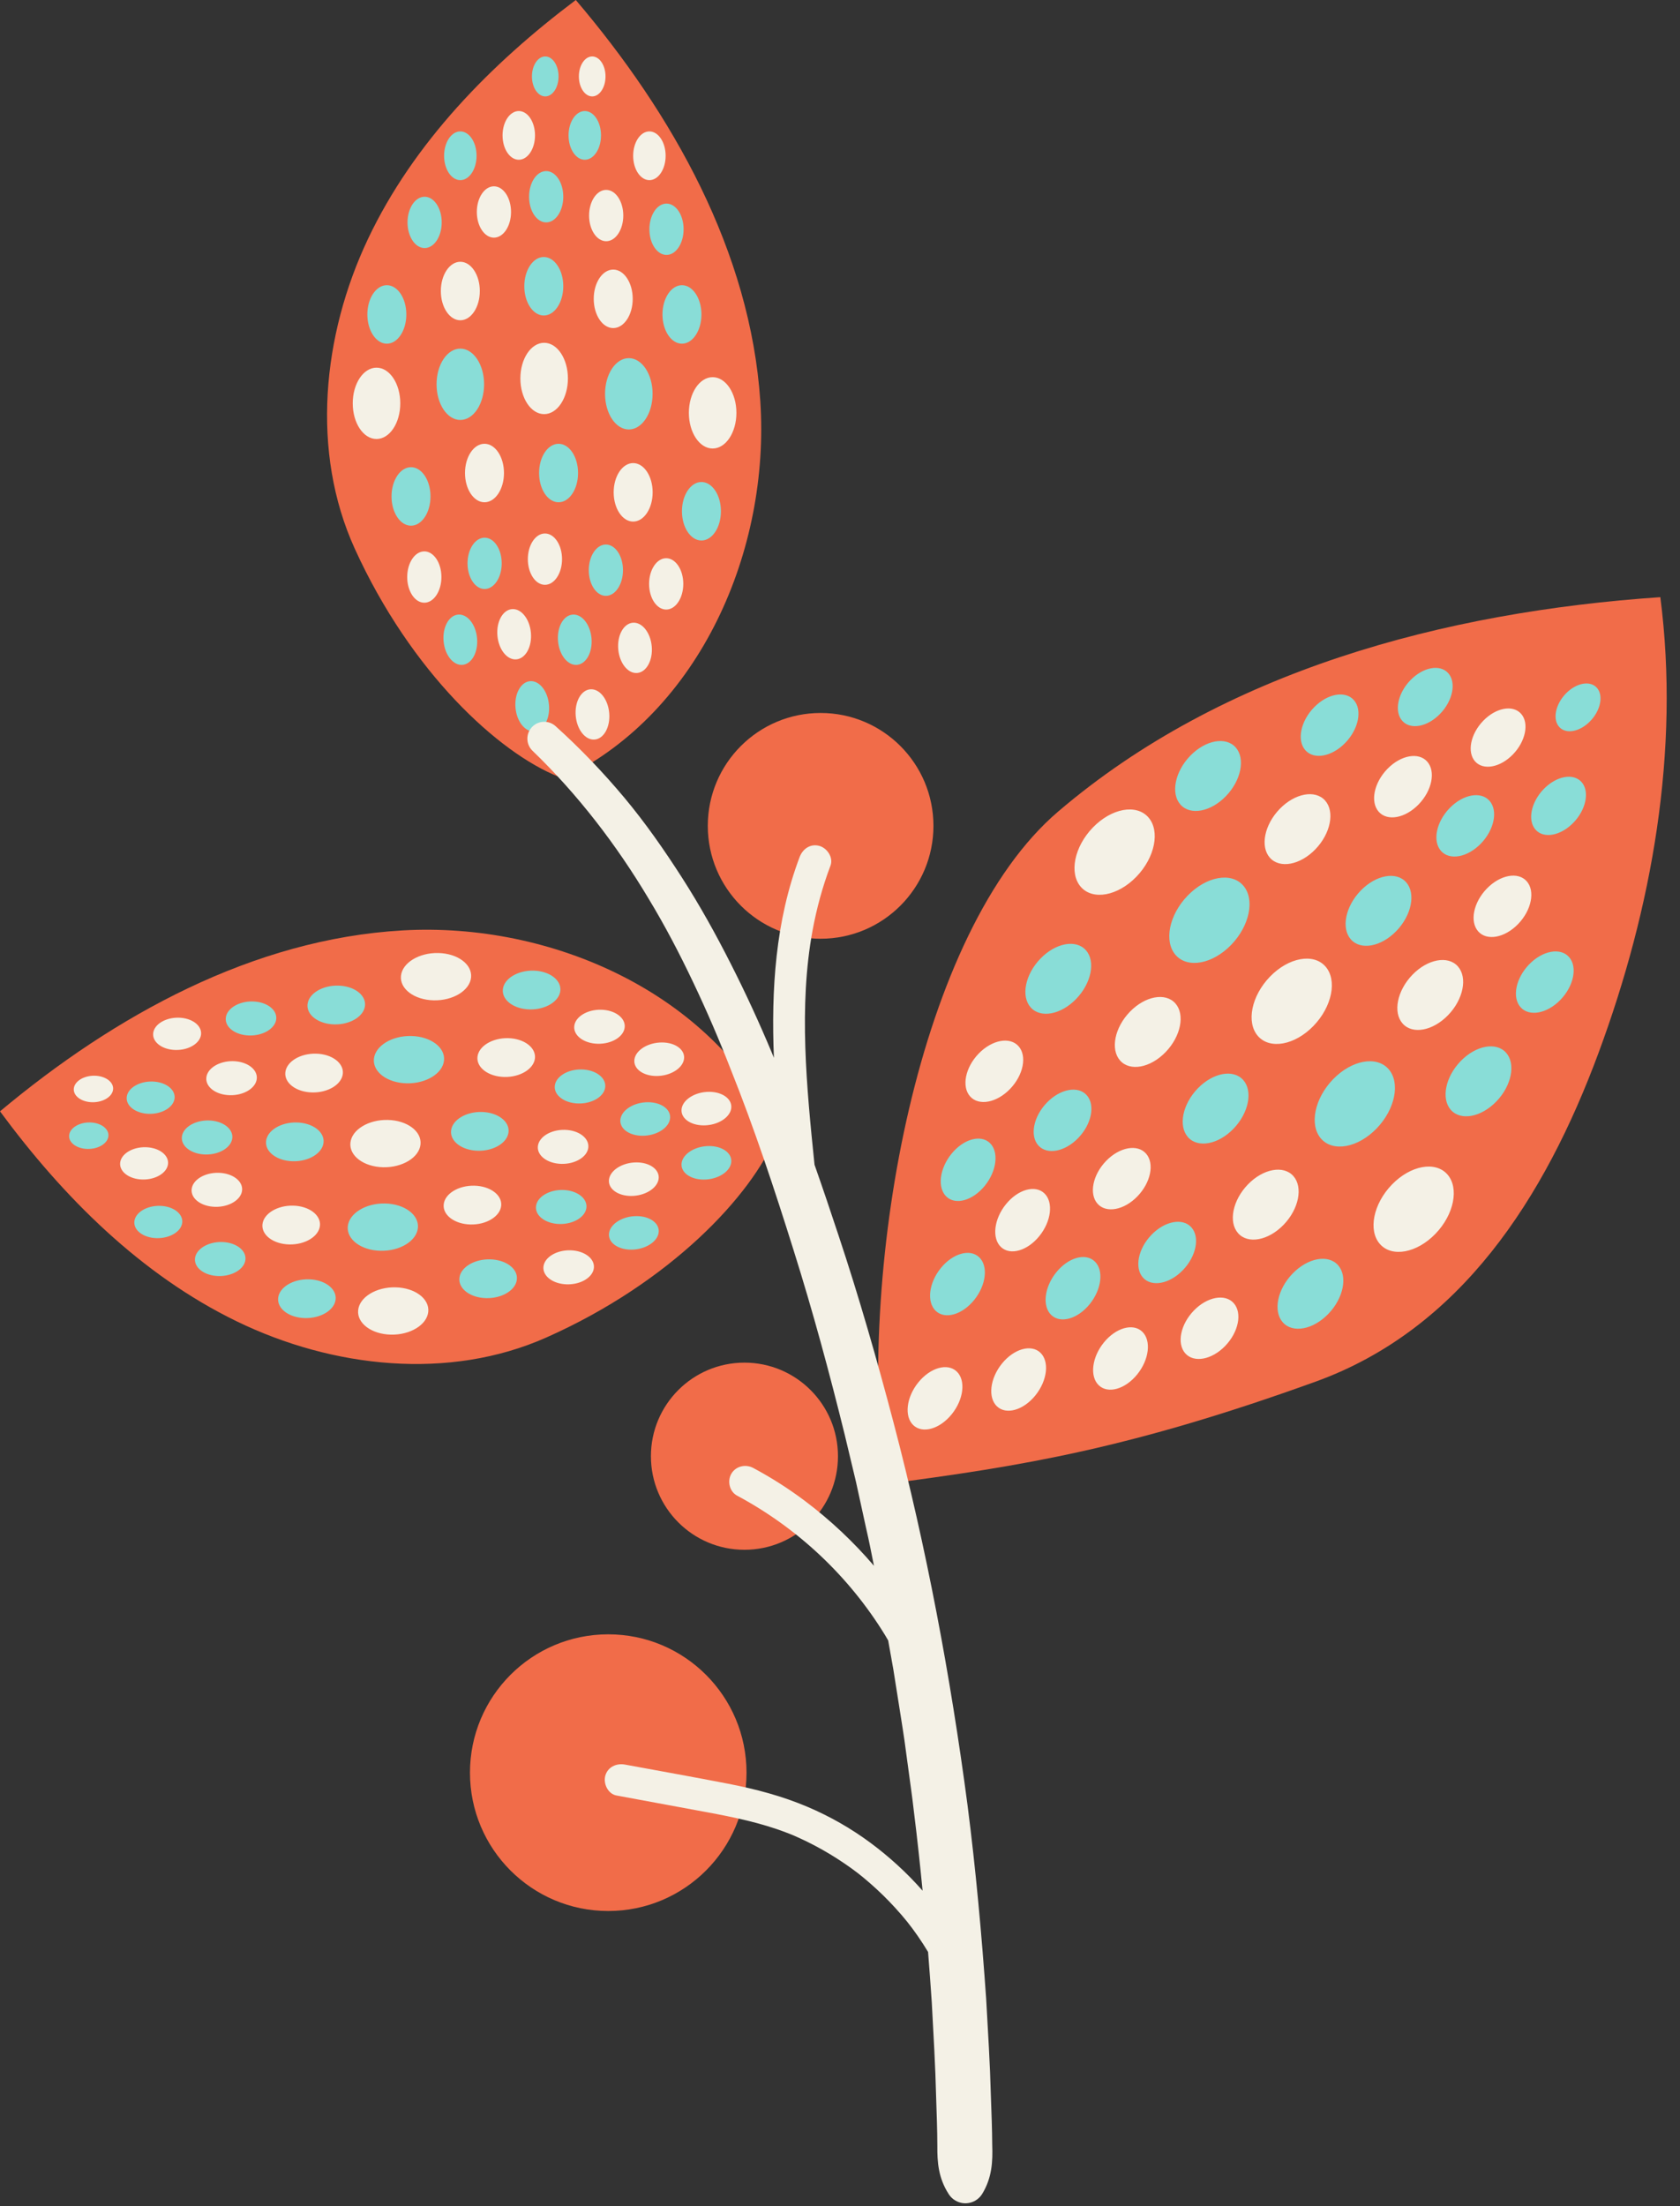
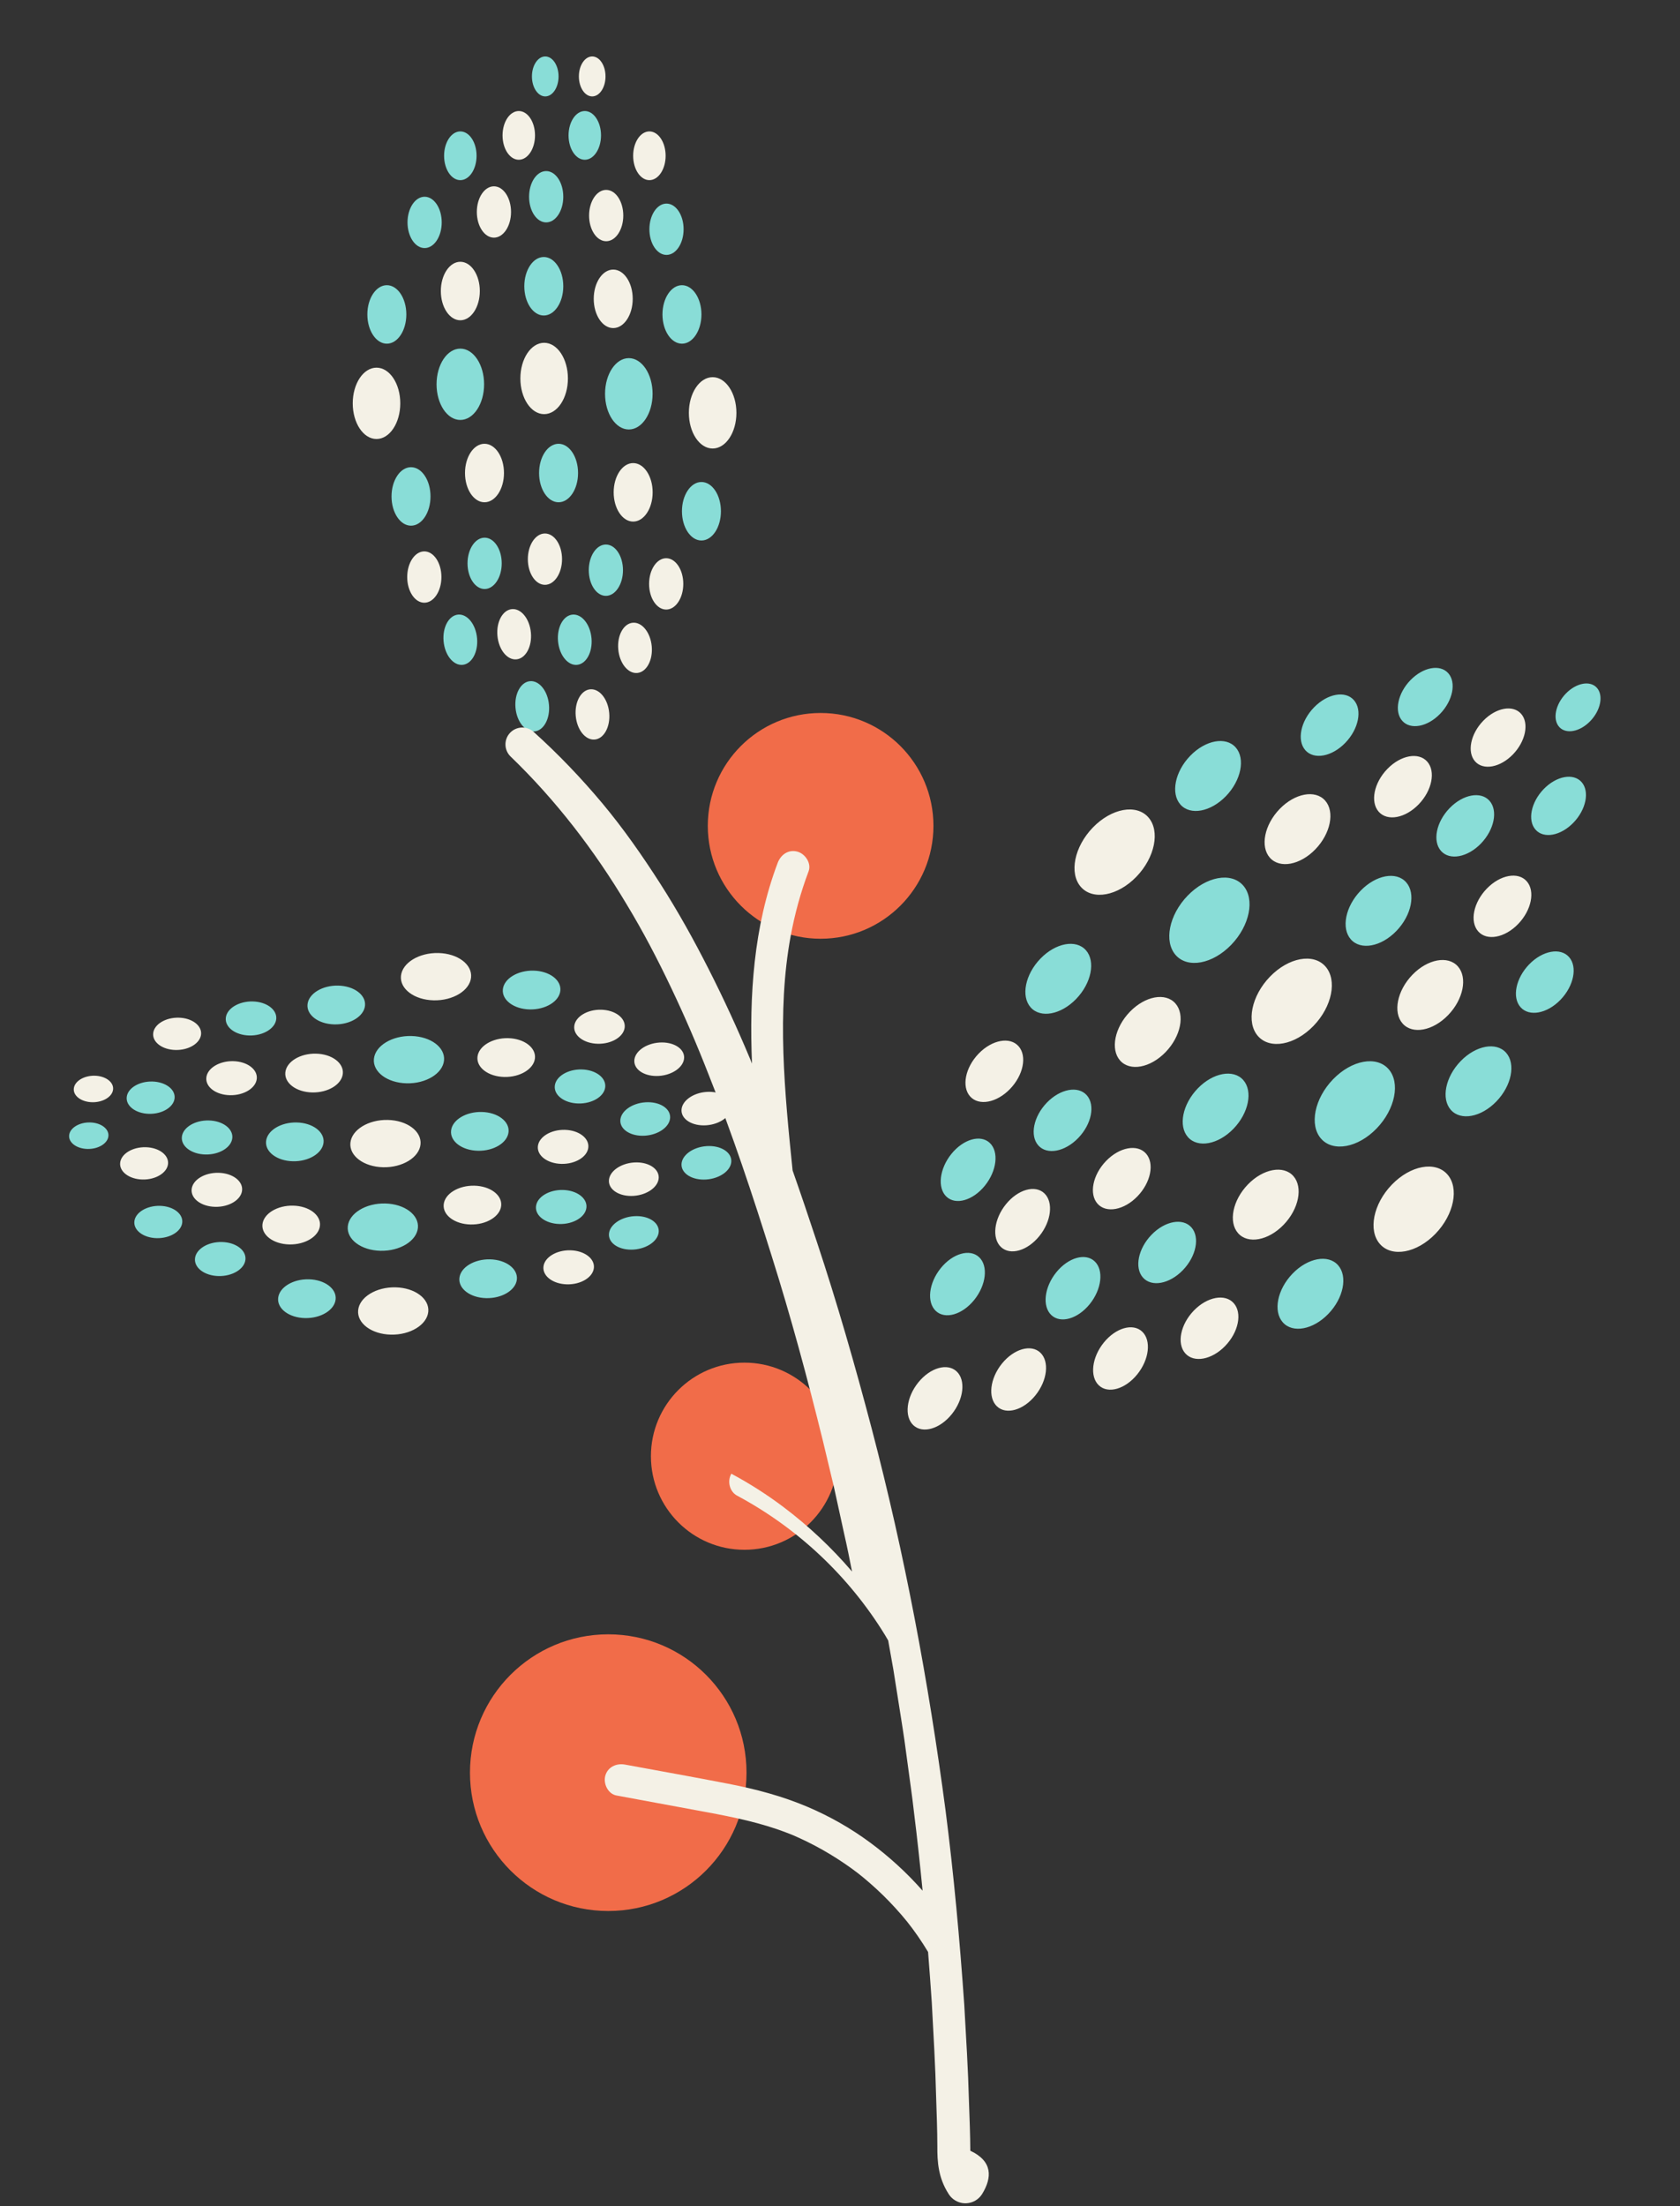
<svg xmlns="http://www.w3.org/2000/svg" fill="#000000" height="502.8" preserveAspectRatio="xMidYMid meet" version="1" viewBox="0.0 0.0 383.1 502.8" width="383.1" zoomAndPan="magnify">
  <rect x="0.0" y="0.0" width="383.1" height="502.8" fill="#333333" stroke="none" />
  <g>
    <g id="change1_1">
-       <path d="M206.708,363.45c-2.179-6.641-3.803-14.33-4.878-22.726L206.708,363.45z M378.615,136.103c-49.33,3.361-99.755,16.779-137.352,48.892 c-31.771,27.138-45.53,102.295-39.728,153.286c31.777-4.137,56.301-8.174,98.446-23.375 c33.12-11.945,52.302-41.913,64.538-74.926C376.755,206.967,383.126,171.021,378.615,136.103z M201.829,340.724c-0.103-0.807-0.201-1.622-0.295-2.443c-0.075,0.01-0.148,0.02-0.224,0.029 L201.829,340.724z M91.797,212.055c-34.073,1.954-65.61,19.351-91.797,41.237 c14.429,19.555,32.161,37.277,54.026,47.884s48.349,13.527,70.559,3.661 c28.328-12.584,46.855-32.371,52.439-46.088l0.075-1.528C162.343,226.446,125.87,210.101,91.797,212.055 z M127.462,177.066l1.529,0.061c30.638-15.036,46.649-51.657,44.384-85.711 C171.11,57.363,153.425,25.986,131.301,0c-19.422,14.608-36.981,32.5-47.388,54.461 c-10.407,21.961-13.084,48.471-3.016,70.589C93.739,153.263,113.695,171.608,127.462,177.066z" fill="#f16c49" />
-     </g>
+       </g>
  </g>
  <g id="change2_1">
    <path d="M110.391,87.586c0,4.49-2.427,8.13-5.42,8.13c-2.994,0-5.42-3.64-5.42-8.13 s2.427-8.13,5.42-8.13C107.964,79.456,110.391,83.096,110.391,87.586z M143.394,97.886 c2.994,0,5.42-3.64,5.42-8.13s-2.427-8.13-5.42-8.13c-2.993,0-5.42,3.64-5.42,8.13 S140.401,97.886,143.394,97.886z M88.215,78.332c2.454,0,4.444-2.985,4.444-6.666 c0-3.682-1.99-6.666-4.444-6.666c-2.455,0-4.444,2.985-4.444,6.666 C83.771,75.347,85.761,78.332,88.215,78.332z M159.954,71.666c0-3.682-1.99-6.666-4.444-6.666 c-2.454,0-4.444,2.985-4.444,6.666c0,3.682,1.99,6.666,4.444,6.666 C157.964,78.332,159.954,75.347,159.954,71.666z M124.004,71.907c2.454,0,4.444-2.985,4.444-6.666 c0-3.682-1.99-6.666-4.444-6.666c-2.455,0-4.444,2.985-4.444,6.666 C119.56,68.923,121.55,71.907,124.004,71.907z M96.828,56.54c2.154,0,3.9-2.619,3.9-5.85 c0-3.231-1.746-5.85-3.9-5.85c-2.154,0-3.9,2.619-3.9,5.85 C92.928,53.921,94.674,56.54,96.828,56.54z M151.986,58.101c2.154,0,3.9-2.619,3.9-5.85 c0-3.231-1.746-5.85-3.9-5.85c-2.154,0-3.9,2.619-3.9,5.85 C148.085,55.482,149.831,58.101,151.986,58.101z M124.548,50.69c2.154,0,3.9-2.619,3.9-5.85 c0-3.231-1.746-5.85-3.9-5.85s-3.9,2.619-3.9,5.85 C120.648,48.07,122.394,50.69,124.548,50.69z M133.352,36.412c2.044,0,3.702-2.486,3.702-5.553 s-1.657-5.553-3.702-5.553c-2.044,0-3.702,2.486-3.702,5.553S131.308,36.412,133.352,36.412z M124.336,21.974c1.677,0,3.036-2.039,3.036-4.555c0-2.515-1.359-4.554-3.036-4.554 s-3.036,2.039-3.036,4.554C121.3,19.935,122.659,21.974,124.336,21.974z M104.971,41.058 c2.044,0,3.702-2.486,3.702-5.553c0-3.067-1.657-5.553-3.702-5.553c-2.044,0-3.702,2.486-3.702,5.553 C101.269,38.572,102.926,41.058,104.971,41.058z M93.726,106.48c-2.455,0-4.444,2.985-4.444,6.666 c0,3.682,1.99,6.666,4.444,6.666c2.454,0,4.444-2.985,4.444-6.666 C98.17,109.464,96.18,106.48,93.726,106.48z M155.509,116.522c0,3.682,1.99,6.666,4.444,6.666 c2.454,0,4.444-2.985,4.444-6.666c0-3.682-1.99-6.666-4.444-6.666 C157.499,109.856,155.509,112.841,155.509,116.522z M131.817,107.81c0-3.682-1.99-6.666-4.444-6.666 c-2.455,0-4.444,2.985-4.444,6.666c0,3.682,1.99,6.666,4.444,6.666 C129.827,114.476,131.817,111.491,131.817,107.81z M106.612,128.395c0,3.231,1.746,5.85,3.9,5.85 c2.154,0,3.9-2.619,3.9-5.85c0-3.231-1.746-5.85-3.9-5.85 C108.358,122.545,106.612,125.164,106.612,128.395z M142.061,129.956c0-3.231-1.746-5.85-3.9-5.85 s-3.9,2.619-3.9,5.85c0,3.231,1.746,5.85,3.9,5.85S142.061,133.188,142.061,129.956z M104.459,140.076c-2.108,0.188-3.589,2.905-3.306,6.067c0.282,3.162,2.22,5.574,4.329,5.385 c2.108-0.188,3.589-2.905,3.306-6.067C108.506,142.299,106.568,139.888,104.459,140.076z M131.58,151.529c2.108-0.188,3.589-2.905,3.306-6.067s-2.22-5.574-4.329-5.385 c-2.108,0.188-3.589,2.905-3.306,6.067C127.533,149.306,129.471,151.717,131.58,151.529z M121.881,166.701c2.108-0.188,3.589-2.905,3.306-6.067c-0.282-3.163-2.22-5.574-4.329-5.385 c-2.108,0.188-3.589,2.905-3.306,6.067C117.834,164.478,119.772,166.89,121.881,166.701z M270.821,204.136c-4.244,4.387-5.46,10.452-2.717,13.548c2.743,3.096,8.407,2.049,12.651-2.338 s5.46-10.452,2.717-13.548C280.729,198.703,275.065,199.75,270.821,204.136z M303.981,245.99 c-4.244,4.387-5.46,10.452-2.717,13.548s8.407,2.049,12.651-2.338 c4.244-4.387,5.46-10.452,2.717-13.548C313.889,240.557,308.225,241.604,303.981,245.99z M279.553,181.457c3.48-3.597,4.477-8.57,2.228-11.109c-2.249-2.538-6.893-1.68-10.373,1.917 c-3.48,3.597-4.477,8.57-2.228,11.109C271.429,185.912,276.073,185.054,279.553,181.457z M333.074,241.855c-3.48,3.597-4.477,8.57-2.228,11.109c2.249,2.538,6.893,1.68,10.373-1.917 c3.48-3.597,4.477-8.57,2.228-11.109C341.198,237.4,336.554,238.258,333.074,241.855z M310.276,202.998c-3.48,3.597-4.477,8.57-2.228,11.109c2.249,2.538,6.893,1.68,10.373-1.917 c3.48-3.597,4.477-8.57,2.228-11.109C318.399,198.543,313.755,199.402,310.276,202.998z M306.772,169.309c3.054-3.157,3.929-7.521,1.955-9.749c-1.974-2.228-6.05-1.474-9.103,1.682 c-3.054,3.157-3.929,7.521-1.955,9.749C299.642,173.219,303.718,172.465,306.772,169.309z M348.693,219.806c-3.054,3.157-3.929,7.521-1.955,9.749c1.974,2.228,6.05,1.474,9.103-1.682 c3.054-3.157,3.929-7.521,1.955-9.749C355.822,215.896,351.746,216.649,348.693,219.806z M337.703,192.259c3.054-3.157,3.929-7.521,1.955-9.749c-1.974-2.228-6.05-1.474-9.103,1.682 c-3.054,3.157-3.929,7.521-1.955,9.749C330.573,196.168,334.649,195.415,337.703,192.259z M352.016,179.844c-2.898,2.996-3.729,7.139-1.856,9.253c1.873,2.114,5.742,1.399,8.64-1.597 s3.729-7.139,1.856-9.253C358.783,176.133,354.915,176.848,352.016,179.844z M364.153,156.769 c-1.537-1.734-4.71-1.148-7.087,1.31c-2.377,2.457-3.059,5.855-1.522,7.59 c1.537,1.734,4.71,1.148,7.087-1.31C365.009,161.901,365.69,158.503,364.153,156.769z M330.258,153.436c-1.873-2.114-5.742-1.399-8.64,1.597c-2.898,2.996-3.729,7.139-1.856,9.253 c1.873,2.114,5.742,1.399,8.64-1.597C331.3,159.693,332.131,155.551,330.258,153.436z M245.399,227.68c3.48-3.597,4.477-8.57,2.228-11.109c-2.249-2.538-6.893-1.68-10.373,1.917 c-3.48,3.597-4.477,8.57-2.228,11.109C237.275,232.135,241.92,231.277,245.399,227.68z M294.752,290.274c-3.48,3.597-4.477,8.57-2.228,11.109c2.249,2.538,6.893,1.68,10.373-1.917 c3.48-3.597,4.477-8.57,2.228-11.109C302.876,285.819,298.232,286.677,294.752,290.274z M273.13,248.07c-3.48,3.597-4.477,8.57-2.228,11.109c2.249,2.538,6.893,1.68,10.373-1.917 c3.48-3.597,4.477-8.57,2.228-11.109C281.254,243.615,276.61,244.473,273.13,248.07z M245.871,259.374c3.054-3.157,3.929-7.521,1.955-9.749c-1.974-2.228-6.05-1.474-9.103,1.682 c-3.054,3.157-3.929,7.521-1.955,9.749C238.741,263.284,242.817,262.531,245.871,259.374z M262.584,281.425c-3.054,3.157-3.929,7.521-1.955,9.749c1.974,2.228,6.05,1.474,9.103-1.682 c3.054-3.157,3.929-7.521,1.955-9.749C269.713,277.515,265.638,278.268,262.584,281.425z M216.947,263.002c-2.73,3.382-3.233,7.741-1.123,9.738c2.11,1.996,6.034,0.873,8.764-2.508 s3.233-7.741,1.123-9.738C223.601,258.497,219.677,259.62,216.947,263.002z M240.862,289.99 c-2.73,3.382-3.233,7.741-1.123,9.738c2.11,1.996,6.034,0.873,8.764-2.508 c2.73-3.382,3.233-7.741,1.123-9.738C247.516,285.485,243.592,286.608,240.862,289.99z M214.516,289.044c-2.73,3.382-3.233,7.741-1.123,9.738c2.11,1.996,6.034,0.873,8.764-2.508 s3.233-7.741,1.123-9.738C221.169,284.54,217.246,285.663,214.516,289.044z M87.842,274.292 c-4.415-0.101-8.235,2.231-8.533,5.209s3.039,5.473,7.454,5.574 c4.415,0.101,8.235-2.231,8.533-5.209S92.256,274.393,87.842,274.292z M93.799,236.121 c-4.415-0.101-8.235,2.231-8.533,5.209c-0.298,2.978,3.039,5.473,7.454,5.574 c4.415,0.101,8.235-2.231,8.533-5.209S98.214,236.222,93.799,236.121z M70.424,291.571 c-3.62-0.083-6.752,1.829-6.997,4.271c-0.244,2.441,2.492,4.488,6.112,4.571 c3.62,0.083,6.752-1.829,6.997-4.271C76.781,293.7,74.044,291.654,70.424,291.571z M76.238,233.476 c3.62,0.083,6.752-1.829,6.997-4.271s-2.492-4.488-6.112-4.571 c-3.62-0.083-6.752,1.829-6.997,4.271C69.882,231.347,72.618,233.393,76.238,233.476z M73.782,260.399 c0.244-2.441-2.492-4.488-6.112-4.571c-3.62-0.083-6.752,1.829-6.997,4.271 c-0.244,2.441,2.492,4.488,6.112,4.571C70.405,264.752,73.538,262.84,73.782,260.399z M50.605,283.073 c-3.177-0.073-5.926,1.605-6.14,3.748c-0.214,2.143,2.187,3.938,5.364,4.011 c3.177,0.073,5.926-1.605,6.14-3.748C56.183,284.942,53.781,283.146,50.605,283.073z M62.993,232.256 c0.214-2.143-2.187-3.938-5.364-4.011c-3.177-0.073-5.926,1.605-6.14,3.748 s2.187,3.938,5.364,4.011C60.03,236.076,62.779,234.398,62.993,232.256z M52.975,259.381 c0.214-2.143-2.187-3.938-5.364-4.011c-3.177-0.073-5.926,1.605-6.14,3.748 c-0.214,2.143,2.187,3.938,5.364,4.011C50.012,263.201,52.761,261.523,52.975,259.381z M39.814,250.302 c0.203-2.034-2.076-3.738-5.091-3.807c-3.015-0.069-5.624,1.524-5.828,3.557 c-0.203,2.034,2.076,3.738,5.091,3.807C37.002,253.929,39.611,252.336,39.814,250.302z M20.547,255.823 c-2.473-0.057-4.613,1.25-4.78,2.918s1.703,3.066,4.176,3.123 c2.473,0.057,4.613-1.25,4.78-2.918C24.889,257.277,23.02,255.879,20.547,255.823z M36.467,274.83 c-3.015-0.069-5.624,1.524-5.828,3.557c-0.203,2.034,2.076,3.738,5.091,3.807 s5.624-1.524,5.828-3.557C41.761,276.604,39.482,274.899,36.467,274.83z M111.755,287.023 c-3.62-0.083-6.752,1.829-6.997,4.271c-0.244,2.441,2.492,4.488,6.112,4.571 c3.62,0.083,6.752-1.829,6.997-4.271C118.111,289.152,115.375,287.106,111.755,287.023z M127.778,225.794c0.244-2.441-2.492-4.488-6.112-4.571c-3.62-0.083-6.752,1.829-6.997,4.271 c-0.244,2.441,2.492,4.488,6.112,4.571C124.401,230.147,127.534,228.235,127.778,225.794z M115.969,258.005 c0.244-2.441-2.492-4.488-6.112-4.571c-3.62-0.083-6.752,1.829-6.997,4.271 c-0.244,2.441,2.492,4.488,6.112,4.571C112.593,262.359,115.725,260.447,115.969,258.005z M128.364,271.21c-3.177-0.073-5.926,1.605-6.14,3.748s2.187,3.938,5.364,4.011 c3.177,0.073,5.926-1.605,6.14-3.748S131.541,271.283,128.364,271.21z M132.651,243.743 c-3.177-0.073-5.926,1.605-6.14,3.748c-0.214,2.143,2.187,3.938,5.364,4.011 c3.177,0.073,5.926-1.605,6.14-3.748C138.229,245.612,135.828,243.816,132.651,243.743z M144.584,277.188c-3.137,0.21-5.701,2.083-5.726,4.185c-0.025,2.101,2.499,3.635,5.636,3.425 c3.137-0.21,5.701-2.083,5.726-4.185S147.721,276.978,144.584,277.188z M147.181,251.229 c-3.137,0.21-5.701,2.083-5.726,4.185s2.499,3.635,5.636,3.425 c3.137-0.21,5.701-2.083,5.726-4.185C152.842,252.553,150.319,251.019,147.181,251.229z M161.133,261.218c-3.137,0.21-5.701,2.083-5.726,4.185s2.499,3.635,5.636,3.425 c3.137-0.21,5.701-2.083,5.726-4.185C166.794,262.541,164.271,261.008,161.133,261.218z" fill="#89ddd7" />
  </g>
  <g id="change3_1">
    <path d="M80.437,91.925c0-4.49,2.427-8.13,5.42-8.13c2.994,0,5.42,3.64,5.42,8.13 c0,4.49-2.427,8.13-5.42,8.13C82.863,100.055,80.437,96.415,80.437,91.925z M162.508,85.964 c-2.994,0-5.42,3.64-5.42,8.13s2.427,8.13,5.42,8.13c2.993,0,5.42-3.64,5.42-8.13 S165.502,85.964,162.508,85.964z M118.664,86.258c0,4.49,2.427,8.13,5.42,8.13 c2.994,0,5.42-3.64,5.42-8.13s-2.427-8.13-5.42-8.13 C121.091,78.128,118.664,81.768,118.664,86.258z M104.971,72.996c2.454,0,4.444-2.985,4.444-6.666 c0-3.682-1.99-6.666-4.444-6.666c-2.455,0-4.444,2.985-4.444,6.666 C100.526,70.011,102.516,72.996,104.971,72.996z M135.393,68.108c0,3.682,1.99,6.666,4.444,6.666 c2.455,0,4.444-2.985,4.444-6.666s-1.99-6.666-4.444-6.666 C137.383,61.442,135.393,64.426,135.393,68.108z M112.634,54.163c2.154,0,3.9-2.619,3.9-5.85 c0-3.231-1.746-5.85-3.9-5.85c-2.154,0-3.9,2.619-3.9,5.85 C108.734,51.543,110.48,54.163,112.634,54.163z M134.331,49.129c0,3.231,1.746,5.85,3.9,5.85 c2.154,0,3.9-2.619,3.9-5.85c0-3.231-1.746-5.85-3.9-5.85 C136.077,43.278,134.331,45.897,134.331,49.129z M118.302,36.412c2.044,0,3.702-2.486,3.702-5.553 s-1.657-5.553-3.702-5.553c-2.044,0-3.702,2.486-3.702,5.553S116.258,36.412,118.302,36.412z M148.085,41.058c2.044,0,3.702-2.486,3.702-5.553c0-3.067-1.657-5.553-3.702-5.553 c-2.044,0-3.702,2.486-3.702,5.553C144.383,38.572,146.041,41.058,148.085,41.058z M135.042,21.974 c1.677,0,3.036-2.039,3.036-4.555c0-2.515-1.359-4.554-3.036-4.554c-1.677,0-3.036,2.039-3.036,4.554 C132.006,19.935,133.366,21.974,135.042,21.974z M110.481,101.143c-2.455,0-4.444,2.985-4.444,6.666 c0,3.682,1.99,6.666,4.444,6.666c2.454,0,4.444-2.985,4.444-6.666 C114.925,104.128,112.936,101.143,110.481,101.143z M139.939,112.21c0,3.682,1.99,6.666,4.444,6.666 c2.454,0,4.444-2.985,4.444-6.666c0-3.682-1.99-6.666-4.444-6.666 C141.929,105.544,139.939,108.528,139.939,112.21z M96.758,137.368c2.154,0,3.9-2.619,3.9-5.85 c0-3.231-1.746-5.85-3.9-5.85s-3.9,2.619-3.9,5.85 C92.858,134.749,94.604,137.368,96.758,137.368z M148.015,133.078c0,3.231,1.746,5.85,3.9,5.85 c2.154,0,3.9-2.619,3.9-5.85s-1.746-5.85-3.9-5.85 C149.761,127.228,148.015,129.847,148.015,133.078z M128.166,127.44c0-3.231-1.746-5.85-3.9-5.85 s-3.9,2.619-3.9,5.85c0,3.231,1.746,5.85,3.9,5.85S128.166,130.671,128.166,127.44z M144.292,141.93c-2.108,0.188-3.589,2.905-3.306,6.067c0.282,3.163,2.22,5.574,4.329,5.385 s3.589-2.905,3.306-6.067C148.338,144.153,146.4,141.742,144.292,141.93z M117.759,150.28 c2.108-0.188,3.589-2.905,3.306-6.067c-0.282-3.163-2.22-5.574-4.329-5.385 s-3.589,2.905-3.306,6.067C113.713,148.058,115.651,150.469,117.759,150.28z M135.615,168.555 c2.108-0.188,3.589-2.905,3.306-6.067c-0.282-3.162-2.22-5.574-4.329-5.385 s-3.589,2.905-3.306,6.067C131.569,166.332,133.507,168.743,135.615,168.555z M259.139,199.819 c4.244-4.387,5.46-10.452,2.717-13.548c-2.743-3.096-8.407-2.049-12.651,2.338 c-4.244,4.387-5.46,10.452-2.717,13.548S254.896,204.206,259.139,199.819z M317.396,269.995 c-4.244,4.387-5.46,10.452-2.717,13.548c2.743,3.096,8.407,2.049,12.651-2.338 c4.244-4.387,5.46-10.452,2.717-13.548C327.304,264.562,321.64,265.608,317.396,269.995z M289.591,222.605c-4.244,4.387-5.46,10.452-2.717,13.548s8.407,2.049,12.651-2.338 c4.244-4.387,5.46-10.452,2.717-13.548S293.835,218.219,289.591,222.605z M299.95,193.571 c3.48-3.597,4.477-8.57,2.228-11.109c-2.249-2.538-6.893-1.68-10.373,1.917 c-3.48,3.597-4.477,8.57-2.228,11.109C291.827,198.026,296.471,197.168,299.95,193.571z M322.075,222.173c-3.48,3.597-4.477,8.57-2.228,11.109c2.249,2.538,6.893,1.68,10.373-1.917 c3.48-3.597,4.477-8.57,2.228-11.109C330.199,217.718,325.554,218.576,322.075,222.173z M323.502,183.331c3.054-3.157,3.929-7.521,1.955-9.749c-1.974-2.228-6.05-1.474-9.103,1.682 c-3.054,3.157-3.929,7.521-1.955,9.749C316.373,187.241,320.449,186.488,323.502,183.331z M348.143,200.85c-1.974-2.228-6.05-1.474-9.103,1.682c-3.054,3.157-3.929,7.521-1.955,9.749 c1.974,2.228,6.05,1.474,9.103-1.682C349.241,207.443,350.117,203.078,348.143,200.85z M345.01,171.937 c2.898-2.996,3.729-7.139,1.856-9.253c-1.873-2.114-5.742-1.399-8.64,1.597 s-3.729,7.139-1.856,9.253C338.243,175.648,342.111,174.933,345.01,171.937z M257.651,230.602 c-3.48,3.597-4.477,8.57-2.228,11.109c2.249,2.538,6.893,1.68,10.373-1.917 c3.48-3.597,4.477-8.57,2.228-11.109C265.775,226.147,261.131,227.005,257.651,230.602z M284.56,269.96c-3.48,3.597-4.477,8.57-2.228,11.109c2.249,2.538,6.893,1.68,10.373-1.917 c3.48-3.597,4.477-8.57,2.228-11.109C292.683,265.505,288.039,266.363,284.56,269.96z M232.271,238.452c-1.974-2.228-6.05-1.474-9.103,1.682c-3.054,3.157-3.929,7.521-1.955,9.749 c1.974,2.228,6.05,1.474,9.103-1.682C233.37,245.044,234.245,240.679,232.271,238.452z M272.237,298.698c-3.054,3.157-3.929,7.521-1.955,9.749c1.974,2.228,6.05,1.474,9.103-1.682 c3.054-3.157,3.929-7.521,1.955-9.749C279.367,294.788,275.291,295.542,272.237,298.698z M252.229,264.597c-3.054,3.157-3.929,7.521-1.955,9.749c1.974,2.228,6.05,1.474,9.103-1.682 c3.054-3.157,3.929-7.521,1.955-9.749C259.358,260.688,255.283,261.441,252.229,264.597z M251.696,306.004 c-2.73,3.382-3.233,7.741-1.123,9.738c2.11,1.996,6.034,0.873,8.764-2.508 c2.73-3.382,3.233-7.741,1.123-9.738C258.35,301.5,254.426,302.623,251.696,306.004z M229.378,274.478c-2.73,3.382-3.233,7.741-1.123,9.738c2.11,1.996,6.034,0.873,8.764-2.508 c2.73-3.382,3.233-7.741,1.123-9.738C236.031,269.974,232.108,271.097,229.378,274.478z M228.469,310.797c-2.73,3.382-3.233,7.741-1.123,9.738c2.11,1.996,6.034,0.873,8.764-2.508 c2.73-3.382,3.233-7.741,1.123-9.738C235.122,306.293,231.199,307.416,228.469,310.797z M90.205,293.402c-4.415-0.101-8.235,2.231-8.533,5.209c-0.298,2.978,3.039,5.473,7.454,5.574 c4.415,0.101,8.235-2.231,8.533-5.209C97.957,295.999,94.619,293.503,90.205,293.402z M107.421,222.781 c0.298-2.978-3.039-5.473-7.454-5.574c-4.415-0.101-8.235,2.231-8.533,5.209 c-0.298,2.978,3.039,5.473,7.454,5.574C103.303,228.091,107.123,225.759,107.421,222.781z M95.893,260.824c0.298-2.978-3.039-5.473-7.454-5.574c-4.415-0.101-8.235,2.231-8.533,5.209 s3.039,5.473,7.454,5.574C91.775,266.134,95.595,263.802,95.893,260.824z M66.846,274.785 c-3.62-0.083-6.752,1.829-6.997,4.271c-0.244,2.441,2.492,4.488,6.112,4.571 c3.62,0.083,6.752-1.829,6.997-4.271S70.466,274.868,66.846,274.785z M72.065,240.144 c-3.62-0.083-6.752,1.829-6.997,4.271c-0.244,2.441,2.492,4.488,6.112,4.571 c3.62,0.083,6.752-1.829,6.997-4.271S75.685,240.227,72.065,240.144z M49.841,267.298 c-3.177-0.073-5.926,1.605-6.14,3.748c-0.214,2.143,2.187,3.938,5.364,4.011 c3.177,0.073,5.926-1.605,6.14-3.748C55.419,269.167,53.017,267.371,49.841,267.298z M53.191,241.855 c-3.177-0.073-5.926,1.605-6.14,3.748c-0.214,2.143,2.187,3.938,5.364,4.011 c3.177,0.073,5.926-1.605,6.14-3.748S56.368,241.928,53.191,241.855z M33.226,261.465 c-3.015-0.069-5.624,1.524-5.828,3.557c-0.203,2.034,2.076,3.738,5.091,3.807 s5.624-1.524,5.828-3.557C38.52,263.239,36.241,261.534,33.226,261.465z M45.849,235.752 c0.203-2.034-2.076-3.738-5.091-3.807c-3.015-0.069-5.624,1.524-5.828,3.557 c-0.203,2.034,2.076,3.738,5.091,3.807S45.645,237.786,45.849,235.752z M21.612,245.174 c-2.473-0.057-4.613,1.25-4.78,2.918s1.703,3.066,4.176,3.123 c2.473,0.057,4.613-1.25,4.78-2.918C25.955,246.628,24.085,245.23,21.612,245.174z M108.176,270.237 c-3.62-0.083-6.752,1.829-6.997,4.271s2.492,4.488,6.112,4.571 c3.62,0.083,6.752-1.829,6.997-4.271C114.532,272.366,111.796,270.32,108.176,270.237z M115.877,236.614c-3.62-0.083-6.752,1.829-6.997,4.271c-0.244,2.441,2.492,4.488,6.112,4.571 c3.62,0.083,6.752-1.829,6.997-4.271C122.233,238.743,119.497,236.696,115.877,236.614z M130.065,284.961c-3.177-0.073-5.926,1.605-6.14,3.748s2.187,3.938,5.364,4.011 c3.177,0.073,5.926-1.605,6.14-3.748S133.242,285.034,130.065,284.961z M142.454,234.143 c0.214-2.143-2.187-3.938-5.364-4.011c-3.177-0.073-5.926,1.605-6.14,3.748 s2.187,3.938,5.364,4.011C139.49,237.964,142.239,236.286,142.454,234.143z M134.158,261.519 c0.214-2.143-2.187-3.938-5.364-4.011c-3.177-0.073-5.926,1.605-6.14,3.748 c-0.214,2.143,2.187,3.938,5.364,4.011C131.195,265.34,133.944,263.661,134.158,261.519z M150.371,237.609c-3.137,0.21-5.701,2.083-5.726,4.185s2.498,3.635,5.636,3.425 c3.137-0.21,5.701-2.083,5.726-4.185S153.508,237.399,150.371,237.609z M144.578,264.948 c-3.137,0.21-5.701,2.083-5.726,4.185c-0.025,2.101,2.499,3.635,5.636,3.425 c3.137-0.21,5.701-2.083,5.726-4.185C150.239,266.271,147.716,264.738,144.578,264.948z M161.133,248.861c-3.137,0.21-5.701,2.083-5.726,4.185c-0.025,2.101,2.499,3.635,5.636,3.425 c3.137-0.21,5.701-2.083,5.726-4.185S164.271,248.651,161.133,248.861z M209.395,315.087 c-2.73,3.382-3.233,7.741-1.123,9.738c2.11,1.996,6.034,0.873,8.764-2.508 s3.233-7.741,1.123-9.738C216.049,310.582,212.125,311.705,209.395,315.087z" fill="#f4f1e6" />
  </g>
  <g id="change4_1">
    <path d="M170.233,404.017c0,17.414-14.117,31.531-31.531,31.531 c-17.414,0-31.531-14.117-31.531-31.531s14.117-31.531,31.531-31.531 C156.116,372.487,170.233,386.604,170.233,404.017z M187.131,162.497 c-14.209,0-25.728,11.519-25.728,25.728s11.519,25.728,25.728,25.728 c14.209,0,25.728-11.519,25.728-25.728S201.341,162.497,187.131,162.497z M169.76,310.566 c-11.779,0-21.327,9.548-21.327,21.327c0,11.779,9.548,21.327,21.327,21.327 c11.779,0,21.327-9.549,21.327-21.327C191.087,320.115,181.538,310.566,169.76,310.566z" fill="#f16c49" />
  </g>
  <g id="change5_1">
-     <path d="M223.995,499.992c-1.29,2.127-4.06,2.805-6.186,1.515 c-0.601-0.365-1.087-0.848-1.445-1.401l-0.061-0.097c-2.336-3.643-2.584-7.267-2.555-10.908 c-0.008-3.639-0.153-7.274-0.27-10.911c-0.171-7.275-0.614-14.539-0.999-21.806 c-0.258-3.836-0.541-7.671-0.846-11.505c-0.751-1.246-1.539-2.47-2.371-3.666 c-1.643-2.361-3.036-4.1-5.125-6.389c-1.796-1.968-3.706-3.832-5.714-5.583 c-2.132-1.858-3.541-2.949-5.884-4.545c-2.149-1.464-4.379-2.809-6.678-4.024 c-1.177-0.622-2.372-1.21-3.584-1.762c-1.254-0.572-1.605-0.719-2.987-1.248 c-5.858-2.242-12.002-3.498-18.151-4.642c-6.852-1.274-13.708-2.534-20.562-3.801 c-1.949-0.36-3.039-2.716-2.551-4.492c0.554-2.017,2.555-2.909,4.492-2.551 c7.862,1.453,15.738,2.846,23.585,4.374c6.222,1.212,12.276,2.801,18.117,5.289 c5.022,2.139,9.784,4.849,14.176,8.092c4.379,3.234,8.407,6.917,11.99,10.988 c-0.585-6.009-1.227-12.013-1.98-18.004c-0.397-3.618-0.952-7.215-1.42-10.824l-0.733-5.41 c-0.251-1.802-0.555-3.597-0.83-5.395l-1.706-10.785l-1.179-6.614 c-0.253-0.428-0.497-0.862-0.757-1.287c-8.177-13.308-19.808-24.284-33.696-31.72 c-1.745-0.934-2.28-3.339-1.31-4.997c1.021-1.746,3.258-2.241,4.997-1.31 c4.122,2.208,8.073,4.722,11.809,7.534c5.762,4.337,11.042,9.293,15.715,14.761 c-0.566-2.85-1.127-5.701-1.783-8.532l-2.334-10.67l-2.539-10.623 c-3.488-14.138-7.29-28.211-11.674-42.107c-4.352-13.902-8.949-27.765-14.33-41.206 c-2.63-6.751-5.485-13.393-8.59-19.899c-3.094-6.511-6.431-12.896-10.152-19.031 c-7.359-12.32-16.136-23.733-26.416-33.642l-0.04-0.038c-1.529-1.474-1.574-3.909-0.1-5.439 c1.442-1.496,3.809-1.567,5.342-0.189c5.611,5.051,10.838,10.514,15.678,16.292 c4.836,5.787,9.14,11.97,13.191,18.286c4.053,6.321,7.693,12.877,11.07,19.541 c3.387,6.661,6.507,13.441,9.379,20.301c0.164,0.393,0.321,0.788,0.484,1.182 c-0.641-15.48,0.347-31.171,5.861-45.753c0.7-1.852,2.44-3.114,4.492-2.551 c1.776,0.488,3.248,2.647,2.551,4.492c-1.813,4.794-3.163,9.745-4.092,14.784 c-3.194,17.339-1.362,35.744,0.447,53.391c1.893,5.382,3.717,10.783,5.505,16.197 c4.667,14.039,8.75,28.268,12.516,42.578c7.523,28.631,12.992,57.788,16.864,87.143 c1.887,14.688,3.225,29.44,4.258,44.212c0.413,7.393,0.881,14.783,1.076,22.187 c0.128,3.7,0.285,7.4,0.304,11.103C226.393,492.579,226.238,496.295,223.995,499.992z" fill="#f4f1e6" />
+     <path d="M223.995,499.992c-1.29,2.127-4.06,2.805-6.186,1.515 c-0.601-0.365-1.087-0.848-1.445-1.401l-0.061-0.097c-2.336-3.643-2.584-7.267-2.555-10.908 c-0.008-3.639-0.153-7.274-0.27-10.911c-0.171-7.275-0.614-14.539-0.999-21.806 c-0.258-3.836-0.541-7.671-0.846-11.505c-0.751-1.246-1.539-2.47-2.371-3.666 c-1.643-2.361-3.036-4.1-5.125-6.389c-1.796-1.968-3.706-3.832-5.714-5.583 c-2.132-1.858-3.541-2.949-5.884-4.545c-2.149-1.464-4.379-2.809-6.678-4.024 c-1.177-0.622-2.372-1.21-3.584-1.762c-1.254-0.572-1.605-0.719-2.987-1.248 c-5.858-2.242-12.002-3.498-18.151-4.642c-6.852-1.274-13.708-2.534-20.562-3.801 c-1.949-0.36-3.039-2.716-2.551-4.492c0.554-2.017,2.555-2.909,4.492-2.551 c7.862,1.453,15.738,2.846,23.585,4.374c6.222,1.212,12.276,2.801,18.117,5.289 c5.022,2.139,9.784,4.849,14.176,8.092c4.379,3.234,8.407,6.917,11.99,10.988 c-0.585-6.009-1.227-12.013-1.98-18.004c-0.397-3.618-0.952-7.215-1.42-10.824l-0.733-5.41 c-0.251-1.802-0.555-3.597-0.83-5.395l-1.706-10.785l-1.179-6.614 c-0.253-0.428-0.497-0.862-0.757-1.287c-8.177-13.308-19.808-24.284-33.696-31.72 c-1.745-0.934-2.28-3.339-1.31-4.997c4.122,2.208,8.073,4.722,11.809,7.534c5.762,4.337,11.042,9.293,15.715,14.761 c-0.566-2.85-1.127-5.701-1.783-8.532l-2.334-10.67l-2.539-10.623 c-3.488-14.138-7.29-28.211-11.674-42.107c-4.352-13.902-8.949-27.765-14.33-41.206 c-2.63-6.751-5.485-13.393-8.59-19.899c-3.094-6.511-6.431-12.896-10.152-19.031 c-7.359-12.32-16.136-23.733-26.416-33.642l-0.04-0.038c-1.529-1.474-1.574-3.909-0.1-5.439 c1.442-1.496,3.809-1.567,5.342-0.189c5.611,5.051,10.838,10.514,15.678,16.292 c4.836,5.787,9.14,11.97,13.191,18.286c4.053,6.321,7.693,12.877,11.07,19.541 c3.387,6.661,6.507,13.441,9.379,20.301c0.164,0.393,0.321,0.788,0.484,1.182 c-0.641-15.48,0.347-31.171,5.861-45.753c0.7-1.852,2.44-3.114,4.492-2.551 c1.776,0.488,3.248,2.647,2.551,4.492c-1.813,4.794-3.163,9.745-4.092,14.784 c-3.194,17.339-1.362,35.744,0.447,53.391c1.893,5.382,3.717,10.783,5.505,16.197 c4.667,14.039,8.75,28.268,12.516,42.578c7.523,28.631,12.992,57.788,16.864,87.143 c1.887,14.688,3.225,29.44,4.258,44.212c0.413,7.393,0.881,14.783,1.076,22.187 c0.128,3.7,0.285,7.4,0.304,11.103C226.393,492.579,226.238,496.295,223.995,499.992z" fill="#f4f1e6" />
  </g>
</svg>